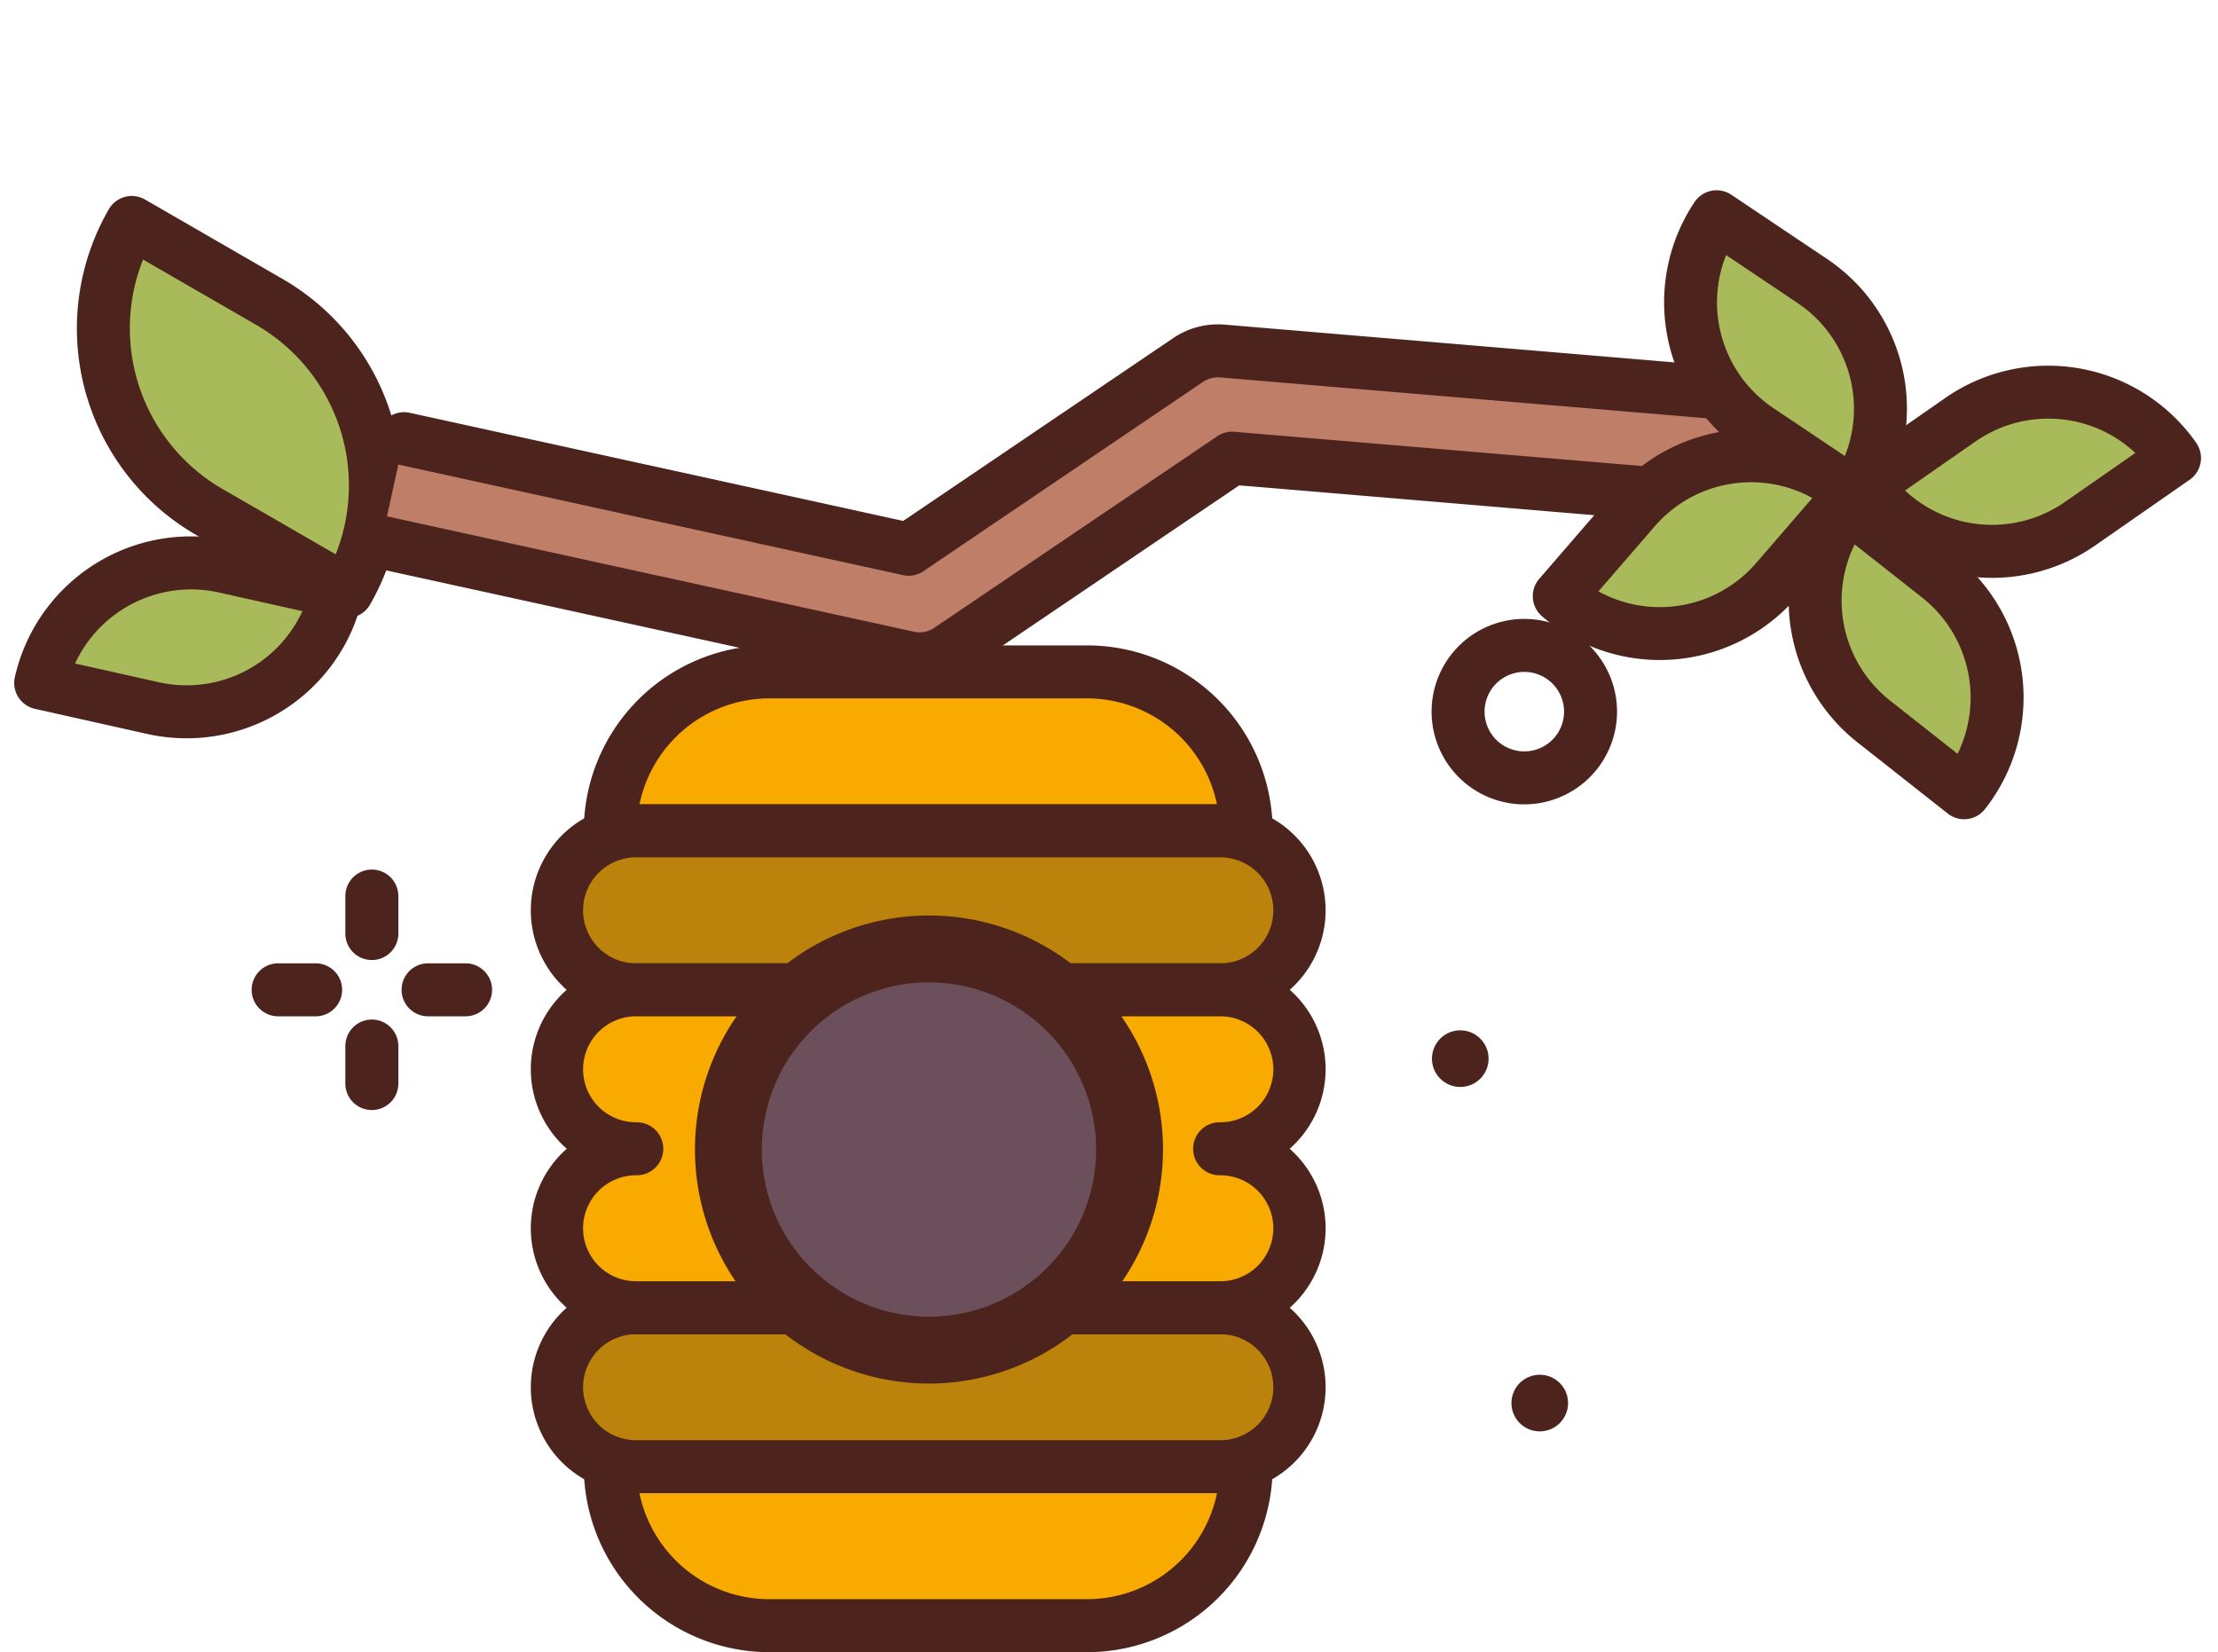
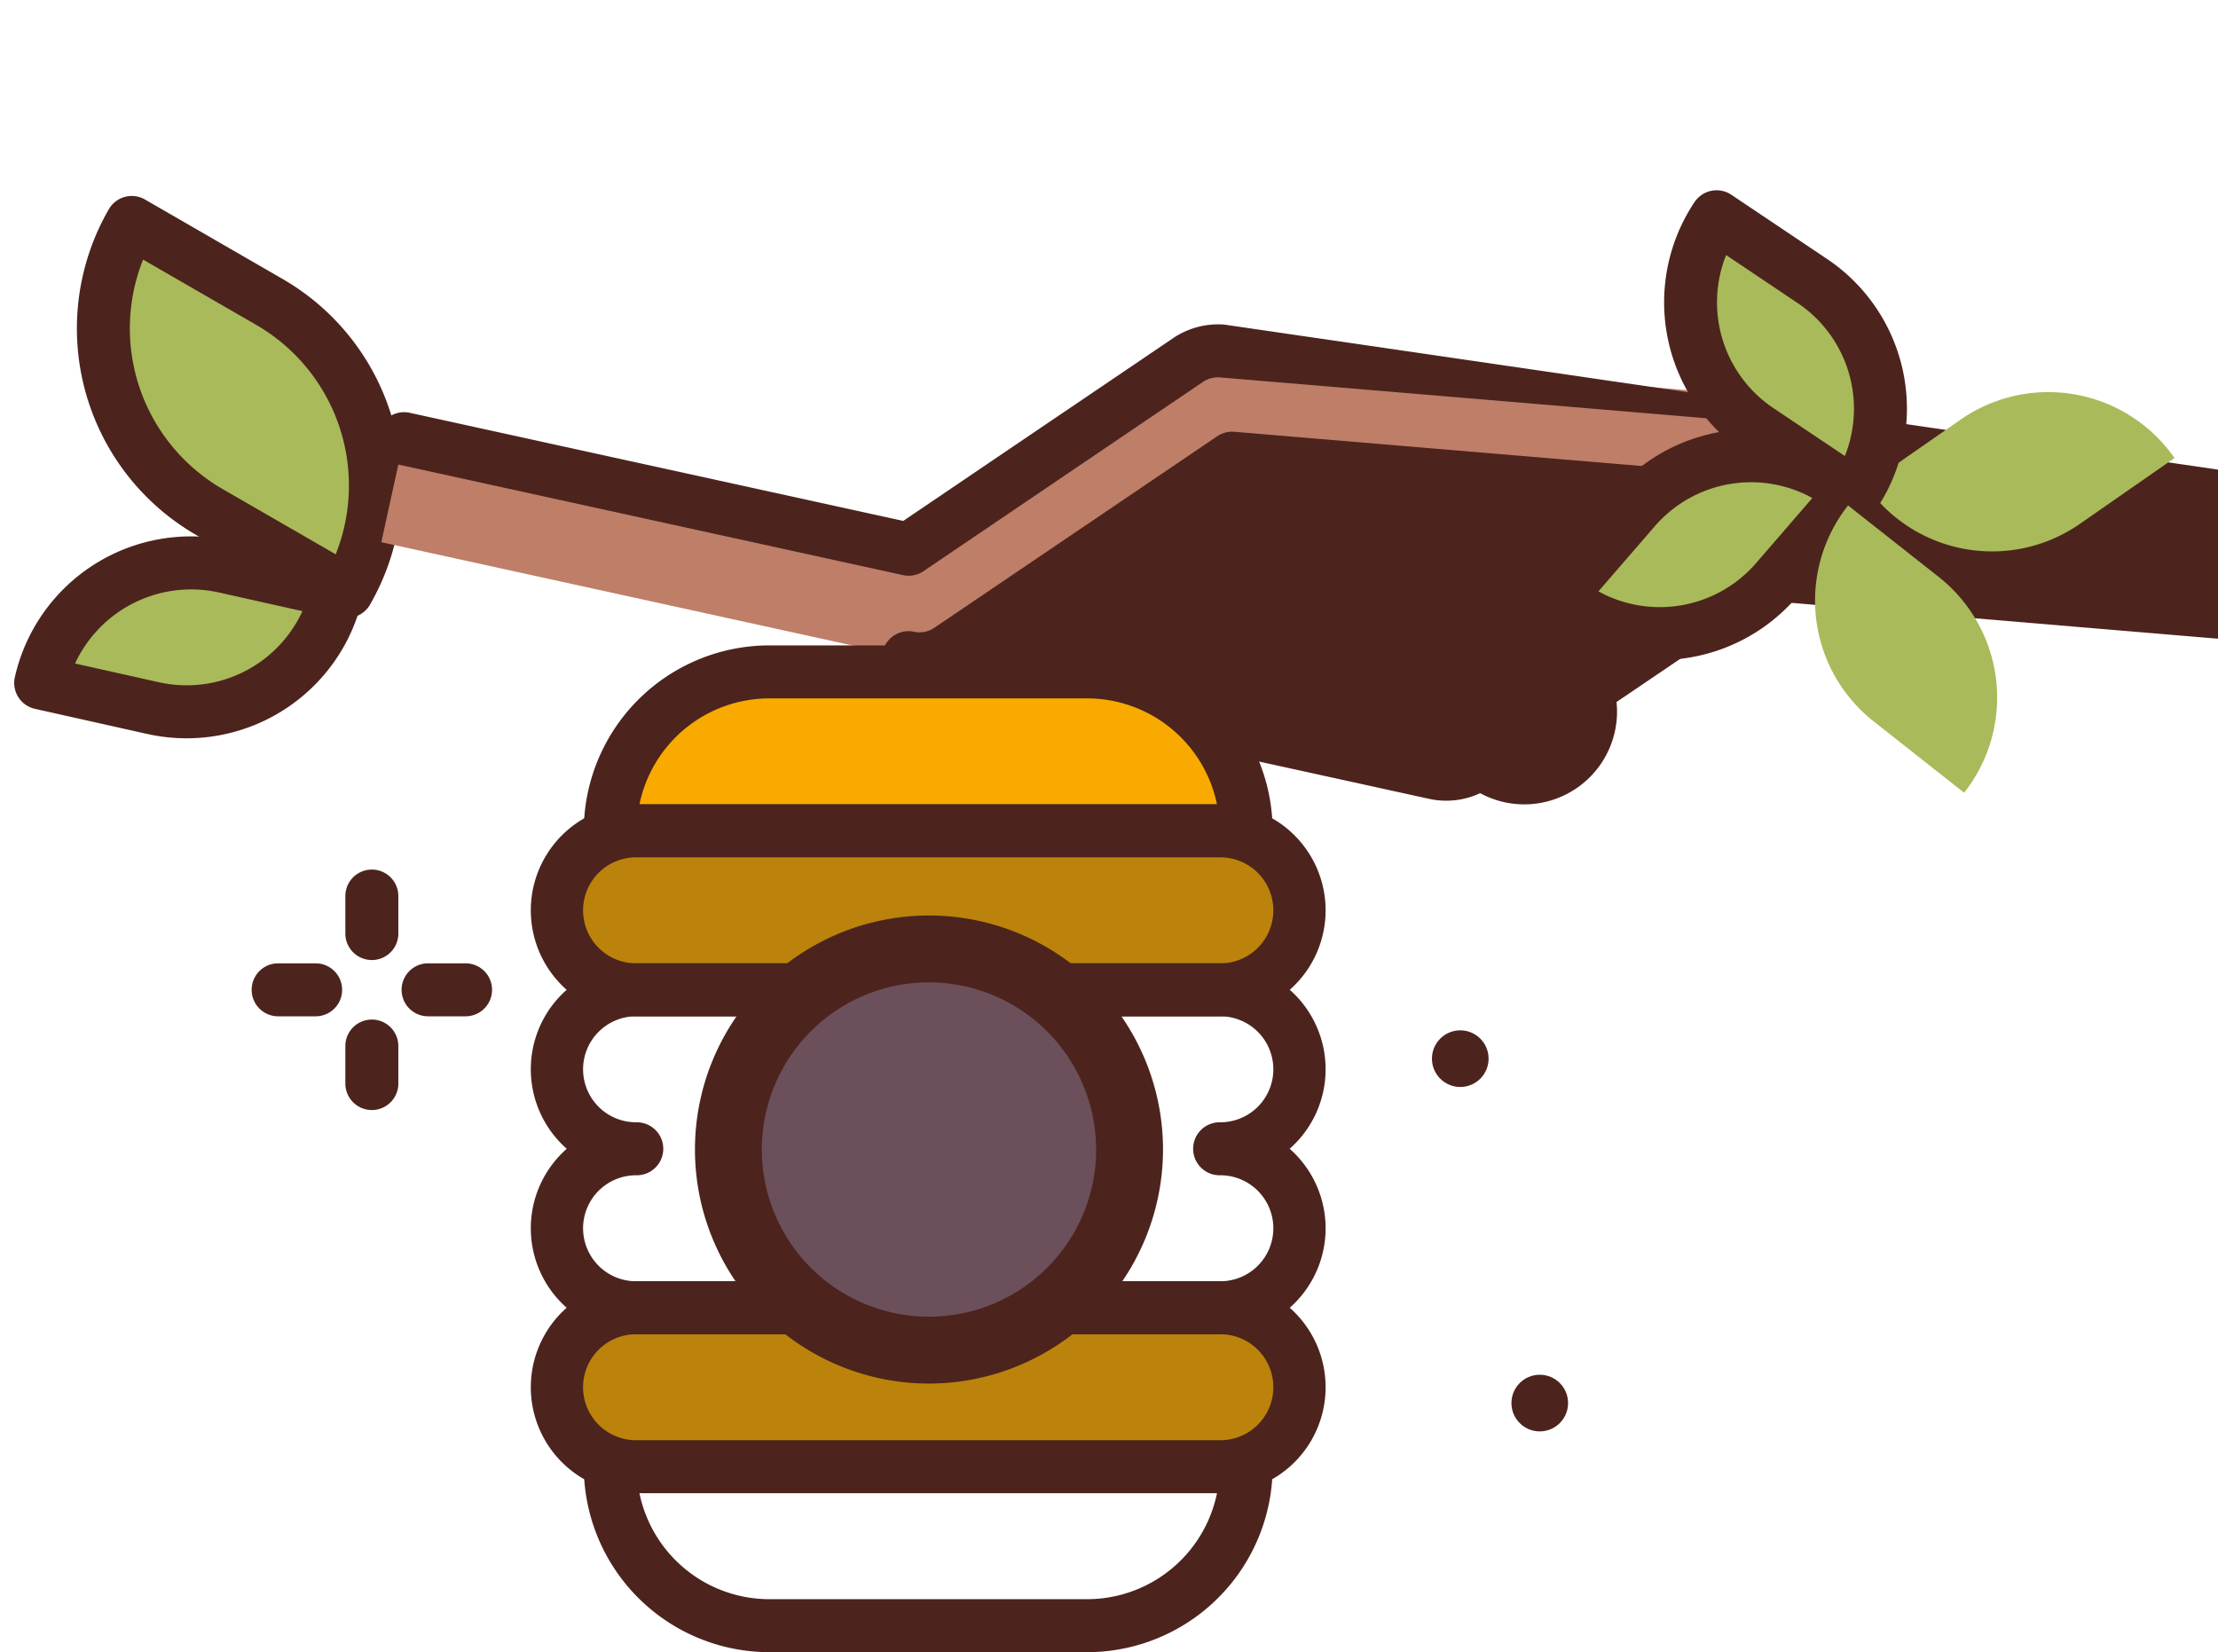
<svg xmlns="http://www.w3.org/2000/svg" width="231.886" height="172.727" viewBox="0 0 231.886 172.727">
  <g id="icon-cart" transform="translate(-2471.596 -5343.283)">
    <path id="Path_2652" data-name="Path 2652" d="M247.025,127.483a9.694,9.694,0,1,1,9.694-9.694A9.706,9.706,0,0,1,247.025,127.483Zm0-13.849a4.155,4.155,0,1,0,4.155,4.155A4.159,4.159,0,0,0,247.025,113.634Z" transform="translate(2383.934 5299.893)" fill="#4c241d" />
    <circle id="Ellipse_37" data-name="Ellipse 37" cx="2.961" cy="2.961" r="2.961" transform="translate(2629.612 5487.006)" fill="#4c241d" />
    <circle id="Ellipse_38" data-name="Ellipse 38" cx="2.961" cy="2.961" r="2.961" transform="translate(2621.302 5450.999)" fill="#4c241d" />
    <path id="Path_2653" data-name="Path 2653" d="M62.265,86.817,47.873,78.507a22.159,22.159,0,0,1-8.111-30.269l14.393,8.309A22.159,22.159,0,0,1,62.265,86.817Z" transform="translate(2445.61 5318.301)" fill="#a9ba5a" />
    <path id="Path_2654" data-name="Path 2654" d="M61.029,88.355a2.763,2.763,0,0,1-1.382-.37L45.255,79.676a24.928,24.928,0,0,1-9.124-34.051,2.768,2.768,0,0,1,3.784-1.014l14.391,8.309a24.928,24.928,0,0,1,9.124,34.051,2.77,2.77,0,0,1-2.4,1.385ZM39.711,50.89a19.394,19.394,0,0,0,8.314,23.987L59.849,81.7a19.394,19.394,0,0,0-8.314-23.987Z" transform="translate(2446.843 5319.532)" fill="#4c241d" />
    <path id="Path_2659" data-name="Path 2659" d="M34.437,75.351,83.583,103a5.536,5.536,0,0,0,4.345.467l34.137-10.5,58.724,23.489,4.114-10.286-60.54-24.216a5.565,5.565,0,0,0-3.687-.152L86.942,92.173,39.869,65.695" transform="translate(2456.499 5337.978) rotate(-17)" fill="#bf7e68" />
-     <path id="Path_2660" data-name="Path 2660" d="M38.64,61.7A2.77,2.77,0,0,0,37.28,66.88L84.353,93.358a2.754,2.754,0,0,0,2.172.233l33.734-10.38a2.824,2.824,0,0,1,1.849.078l57.963,23.185-2.057,5.144L121.863,89.156a2.772,2.772,0,0,0-1.843-.074l-34.137,10.5a2.756,2.756,0,0,1-2.172-.233L34.564,71.709a2.77,2.77,0,0,0-2.716,4.828l49.146,27.644a8.349,8.349,0,0,0,6.515.7l33.205-10.218,57.814,23.127a2.774,2.774,0,0,0,3.6-1.543l4.114-10.286a2.771,2.771,0,0,0-1.543-3.6L124.16,78.144a8.384,8.384,0,0,0-5.527-.227l-32.6,10.031L40,62.052A2.745,2.745,0,0,0,38.64,61.7Z" transform="translate(2458.035 5338.792) rotate(-17)" fill="#4c241d" />
+     <path id="Path_2660" data-name="Path 2660" d="M38.64,61.7A2.77,2.77,0,0,0,37.28,66.88L84.353,93.358a2.754,2.754,0,0,0,2.172.233l33.734-10.38a2.824,2.824,0,0,1,1.849.078l57.963,23.185-2.057,5.144L121.863,89.156a2.772,2.772,0,0,0-1.843-.074l-34.137,10.5a2.756,2.756,0,0,1-2.172-.233a2.77,2.77,0,0,0-2.716,4.828l49.146,27.644a8.349,8.349,0,0,0,6.515.7l33.205-10.218,57.814,23.127a2.774,2.774,0,0,0,3.6-1.543l4.114-10.286a2.771,2.771,0,0,0-1.543-3.6L124.16,78.144a8.384,8.384,0,0,0-5.527-.227l-32.6,10.031L40,62.052A2.745,2.745,0,0,0,38.64,61.7Z" transform="translate(2458.035 5338.792) rotate(-17)" fill="#4c241d" />
    <path id="Path_2661" data-name="Path 2661" d="M254.014,87.614,244,80.9a16.071,16.071,0,0,1-4.4-22.3l10.011,6.713A16.071,16.071,0,0,1,254.014,87.614Z" transform="translate(2547.248 5636.288) rotate(-83)" fill="#a9ba5a" />
    <path id="Path_2662" data-name="Path 2662" d="M252.785,89.152a2.76,2.76,0,0,1-1.541-.469l-10.011-6.712a18.864,18.864,0,0,1-5.154-26.143,2.772,2.772,0,0,1,3.844-.757l10.011,6.713a18.842,18.842,0,0,1,5.154,26.142A2.767,2.767,0,0,1,252.785,89.152ZM239.377,61.374a13.31,13.31,0,0,0,4.943,16l7.471,5.009a13.309,13.309,0,0,0-4.943-15.994Z" transform="translate(2548.619 5635.22) rotate(-83)" fill="#4c241d" />
    <path id="Path_2663" data-name="Path 2663" d="M242.588,41.428l-5.127,10.908a16.071,16.071,0,0,1-21.38,7.708l5.127-10.908a16.071,16.071,0,0,1,21.38-7.708Z" transform="translate(2509.563 5233.997) rotate(30)" fill="#a9ba5a" />
-     <path id="Path_2664" data-name="Path 2664" d="M221.657,63.114a18.735,18.735,0,0,1-7.985-1.788,2.771,2.771,0,0,1-1.33-3.685l5.126-10.909a18.867,18.867,0,0,1,25.066-9.039,2.768,2.768,0,0,1,1.327,3.686l-5.127,10.909A18.863,18.863,0,0,1,221.657,63.114Zm-3-5.887a13.319,13.319,0,0,0,15.064-7.3l3.826-8.139a13.326,13.326,0,0,0-15.066,7.3Z" transform="translate(2510.015 5235.675) rotate(30)" fill="#4c241d" />
    <path id="Path_2665" data-name="Path 2665" d="M230.014,83.614,220,76.9a16.071,16.071,0,0,1-4.4-22.3l10.011,6.713a16.071,16.071,0,0,1,4.4,22.3Z" transform="translate(2435.454 5311.344)" fill="#a9ba5a" />
    <path id="Path_2666" data-name="Path 2666" d="M228.785,85.152a2.76,2.76,0,0,1-1.541-.469l-10.011-6.712a18.864,18.864,0,0,1-5.154-26.143,2.772,2.772,0,0,1,3.844-.757l10.011,6.713a18.843,18.843,0,0,1,5.154,26.142A2.767,2.767,0,0,1,228.785,85.152ZM215.377,57.374a13.31,13.31,0,0,0,4.943,16l7.471,5.009a13.309,13.309,0,0,0-4.943-15.994Z" transform="translate(2436.681 5312.574)" fill="#4c241d" />
    <path id="Path_2667" data-name="Path 2667" d="M179.807,132.713H113.331a16.619,16.619,0,0,1,16.619-16.619h33.238A16.619,16.619,0,0,1,179.807,132.713Z" transform="translate(2422.07 5297.432)" fill="#f8aa00" />
    <path id="Path_2668" data-name="Path 2668" d="M178.576,134.253H112.1a2.77,2.77,0,0,1-2.77-2.77,19.411,19.411,0,0,1,19.389-19.389h33.238a19.411,19.411,0,0,1,19.389,19.389A2.77,2.77,0,0,1,178.576,134.253Zm-63.427-5.54h60.379a13.872,13.872,0,0,0-13.571-11.079H128.72A13.872,13.872,0,0,0,115.15,128.713Z" transform="translate(2423.3 5298.662)" fill="#4c241d" />
-     <path id="Path_2669" data-name="Path 2669" d="M179.807,236.094H113.331a16.619,16.619,0,0,0,16.619,16.619h33.238A16.619,16.619,0,0,0,179.807,236.094Z" transform="translate(2422.07 5260.527)" fill="#f8aa00" />
    <path id="Path_2670" data-name="Path 2670" d="M161.958,254.253H128.72a19.411,19.411,0,0,1-19.389-19.389,2.77,2.77,0,0,1,2.77-2.77h66.476a2.77,2.77,0,0,1,2.77,2.77A19.41,19.41,0,0,1,161.958,254.253ZM115.15,237.634a13.872,13.872,0,0,0,13.571,11.079h33.238a13.874,13.874,0,0,0,13.571-11.079Z" transform="translate(2423.3 5261.757)" fill="#4c241d" />
    <path id="Path_2671" data-name="Path 2671" d="M174.576,156.713H113.64a8.309,8.309,0,0,1,0-16.619h60.936a8.309,8.309,0,1,1,0,16.619Z" transform="translate(2424.53 5290.051)" fill="#bb830b" />
    <path id="Path_2672" data-name="Path 2672" d="M173.346,158.253H112.41a11.079,11.079,0,1,1,0-22.159h60.936a11.079,11.079,0,1,1,0,22.159ZM112.41,141.634a5.54,5.54,0,1,0,0,11.079h60.936a5.54,5.54,0,1,0,0-11.079Z" transform="translate(2425.76 5291.281)" fill="#4c241d" />
    <path id="Path_2673" data-name="Path 2673" d="M174.576,228.713H113.64a8.309,8.309,0,0,1,0-16.619h60.936a8.309,8.309,0,1,1,0,16.619Z" transform="translate(2424.53 5267.908)" fill="#bb830b" />
    <path id="Path_2674" data-name="Path 2674" d="M173.346,230.253H112.41a11.079,11.079,0,1,1,0-22.159h60.936a11.079,11.079,0,1,1,0,22.159ZM112.41,213.634a5.54,5.54,0,1,0,0,11.079h60.936a5.54,5.54,0,1,0,0-11.079Z" transform="translate(2425.76 5269.138)" fill="#4c241d" />
-     <path id="Path_2675" data-name="Path 2675" d="M174.576,180.713a8.309,8.309,0,1,0,0-16.619H113.64a8.309,8.309,0,0,0,0,16.619,8.309,8.309,0,0,0,0,16.619h60.936a8.309,8.309,0,1,0,0-16.619Z" transform="translate(2424.53 5282.67)" fill="#f8aa00" />
    <path id="Path_2676" data-name="Path 2676" d="M173.346,198.871H112.41a11.075,11.075,0,0,1-7.321-19.389,11.075,11.075,0,0,1,7.321-19.389h60.936a11.075,11.075,0,0,1,7.321,19.389,11.075,11.075,0,0,1-7.321,19.389ZM112.41,182.253a5.54,5.54,0,1,0,0,11.079h60.936a5.54,5.54,0,1,0,0-11.079,2.77,2.77,0,0,1,0-5.54,5.54,5.54,0,1,0,0-11.079H112.41a5.54,5.54,0,1,0,0,11.079,2.77,2.77,0,1,1,0,5.54Z" transform="translate(2425.76 5283.9)" fill="#4c241d" />
    <ellipse id="Ellipse_39" data-name="Ellipse 39" cx="20.971" cy="20.972" rx="20.971" ry="20.972" transform="translate(2547.745 5442.49)" fill="#6b4f5b" />
    <path id="Path_2677" data-name="Path 2677" d="M157.8,209.028a24.467,24.467,0,1,1,24.467-24.467A24.495,24.495,0,0,1,157.8,209.028Zm0-41.944a17.476,17.476,0,1,0,17.476,17.476A17.5,17.5,0,0,0,157.8,167.085Z" transform="translate(2410.919 5278.9)" fill="#4c241d" />
    <path id="Path_2678" data-name="Path 2678" d="M76.1,155.4a2.77,2.77,0,0,1-2.77-2.77v-3.919a2.77,2.77,0,1,1,5.54,0v3.919A2.77,2.77,0,0,1,76.1,155.4Z" transform="translate(2434.372 5288.251)" fill="#4c241d" />
    <path id="Path_2679" data-name="Path 2679" d="M76.1,178.042a2.77,2.77,0,0,1-2.77-2.77v-3.919a2.77,2.77,0,1,1,5.54,0v3.919A2.77,2.77,0,0,1,76.1,178.042Z" transform="translate(2434.372 5281.29)" fill="#4c241d" />
    <path id="Path_2680" data-name="Path 2680" d="M65.872,165.634H61.953a2.77,2.77,0,1,1,0-5.54h3.919a2.77,2.77,0,1,1,0,5.54Z" transform="translate(2438.723 5283.9)" fill="#4c241d" />
    <path id="Path_2681" data-name="Path 2681" d="M88.509,165.634H84.59a2.77,2.77,0,1,1,0-5.54h3.919a2.77,2.77,0,1,1,0,5.54Z" transform="translate(2431.761 5283.9)" fill="#4c241d" />
    <path id="Path_3187" data-name="Path 3187" d="M205.613,69.69l-11.732-2.763A16.07,16.07,0,0,1,181.922,47.6l11.732,2.763A16.072,16.072,0,0,1,205.613,69.69Z" transform="translate(2520.046 5276.102) rotate(25)" fill="#a9ba5a" />
-     <path id="Path_3188" data-name="Path 3188" d="M204.384,71.229a2.737,2.737,0,0,1-.634-.074l-11.732-2.763A18.86,18.86,0,0,1,178,45.733a2.763,2.763,0,0,1,3.33-2.06l11.732,2.763A18.861,18.861,0,0,1,207.08,69.093a2.766,2.766,0,0,1-2.7,2.136ZM183.037,49.765A13.323,13.323,0,0,0,193.287,63l8.753,2.061a13.326,13.326,0,0,0-10.25-13.235Z" transform="translate(2520.64 5277.738) rotate(25)" fill="#4c241d" />
    <path id="Path_3189" data-name="Path 3189" d="M0,.58,3.2,12.2a16.072,16.072,0,0,0,19.76,11.23L19.76,11.81A16.071,16.071,0,0,0,0,.58Z" transform="translate(2507.317 5405.413) rotate(118)" fill="#a9ba5a" />
    <path id="Path_3190" data-name="Path 3190" d="M7.028,0A18.764,18.764,0,0,0,2.036.677,2.773,2.773,0,0,0,.1,4.082L3.3,15.7A18.87,18.87,0,0,0,26.462,28.87,2.773,2.773,0,0,0,28.4,25.464L25.2,13.843A18.877,18.877,0,0,0,7.028,0ZM6.253,5.563a13.325,13.325,0,0,1,13.605,9.75l2.387,8.67A13.38,13.38,0,0,1,8.64,14.233Z" transform="translate(2511.062 5404.267) rotate(118)" fill="#4c241d" />
  </g>
</svg>